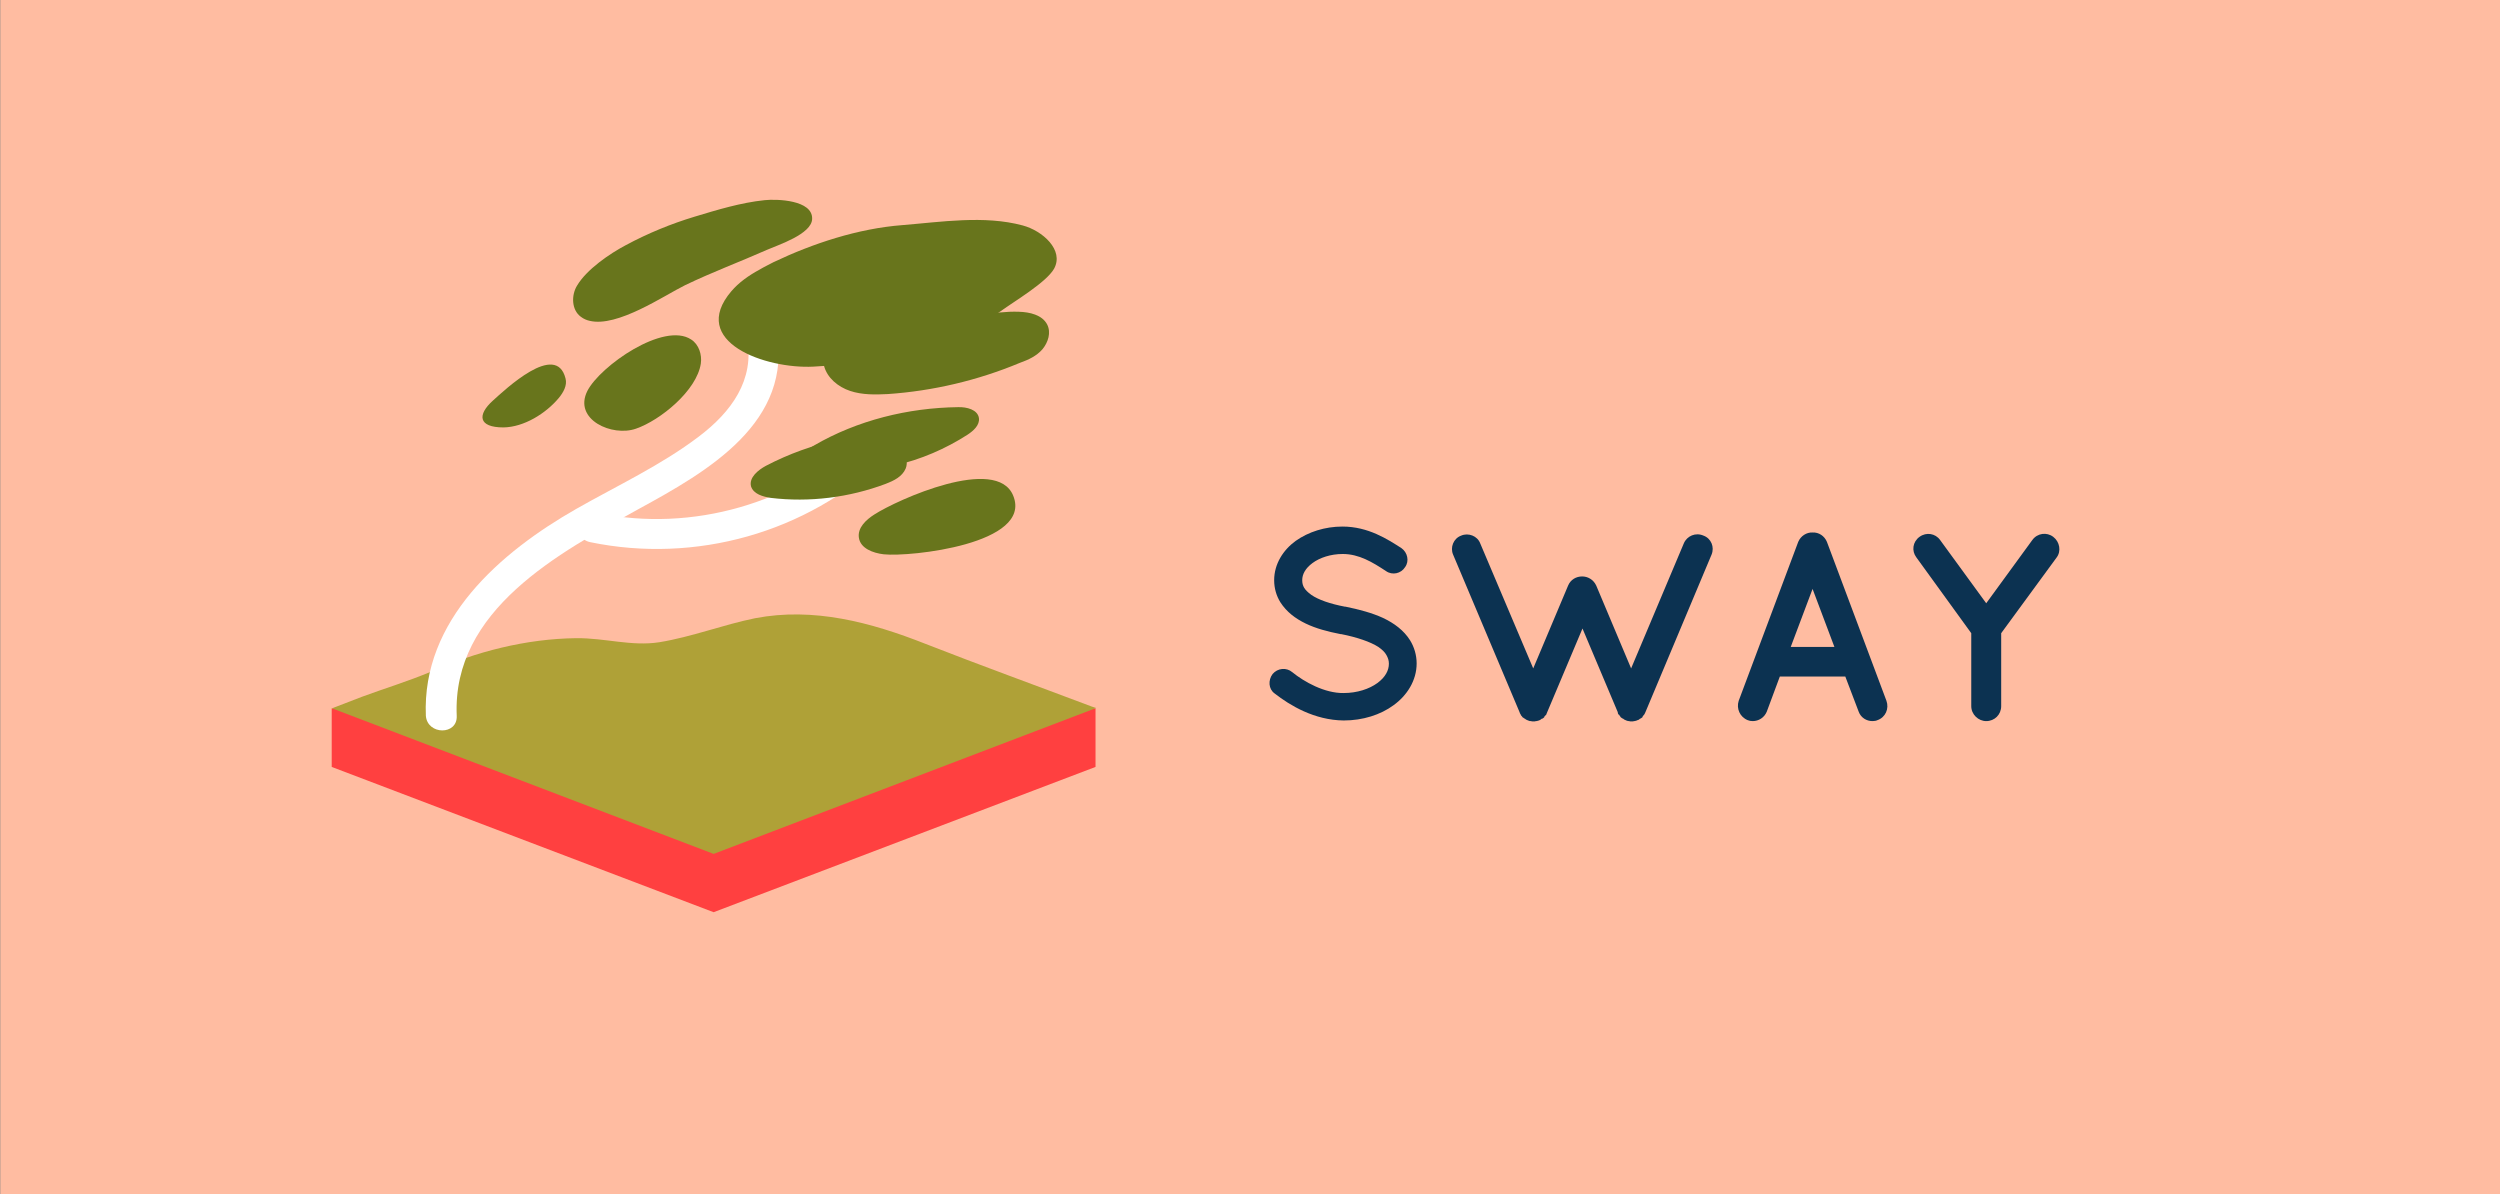
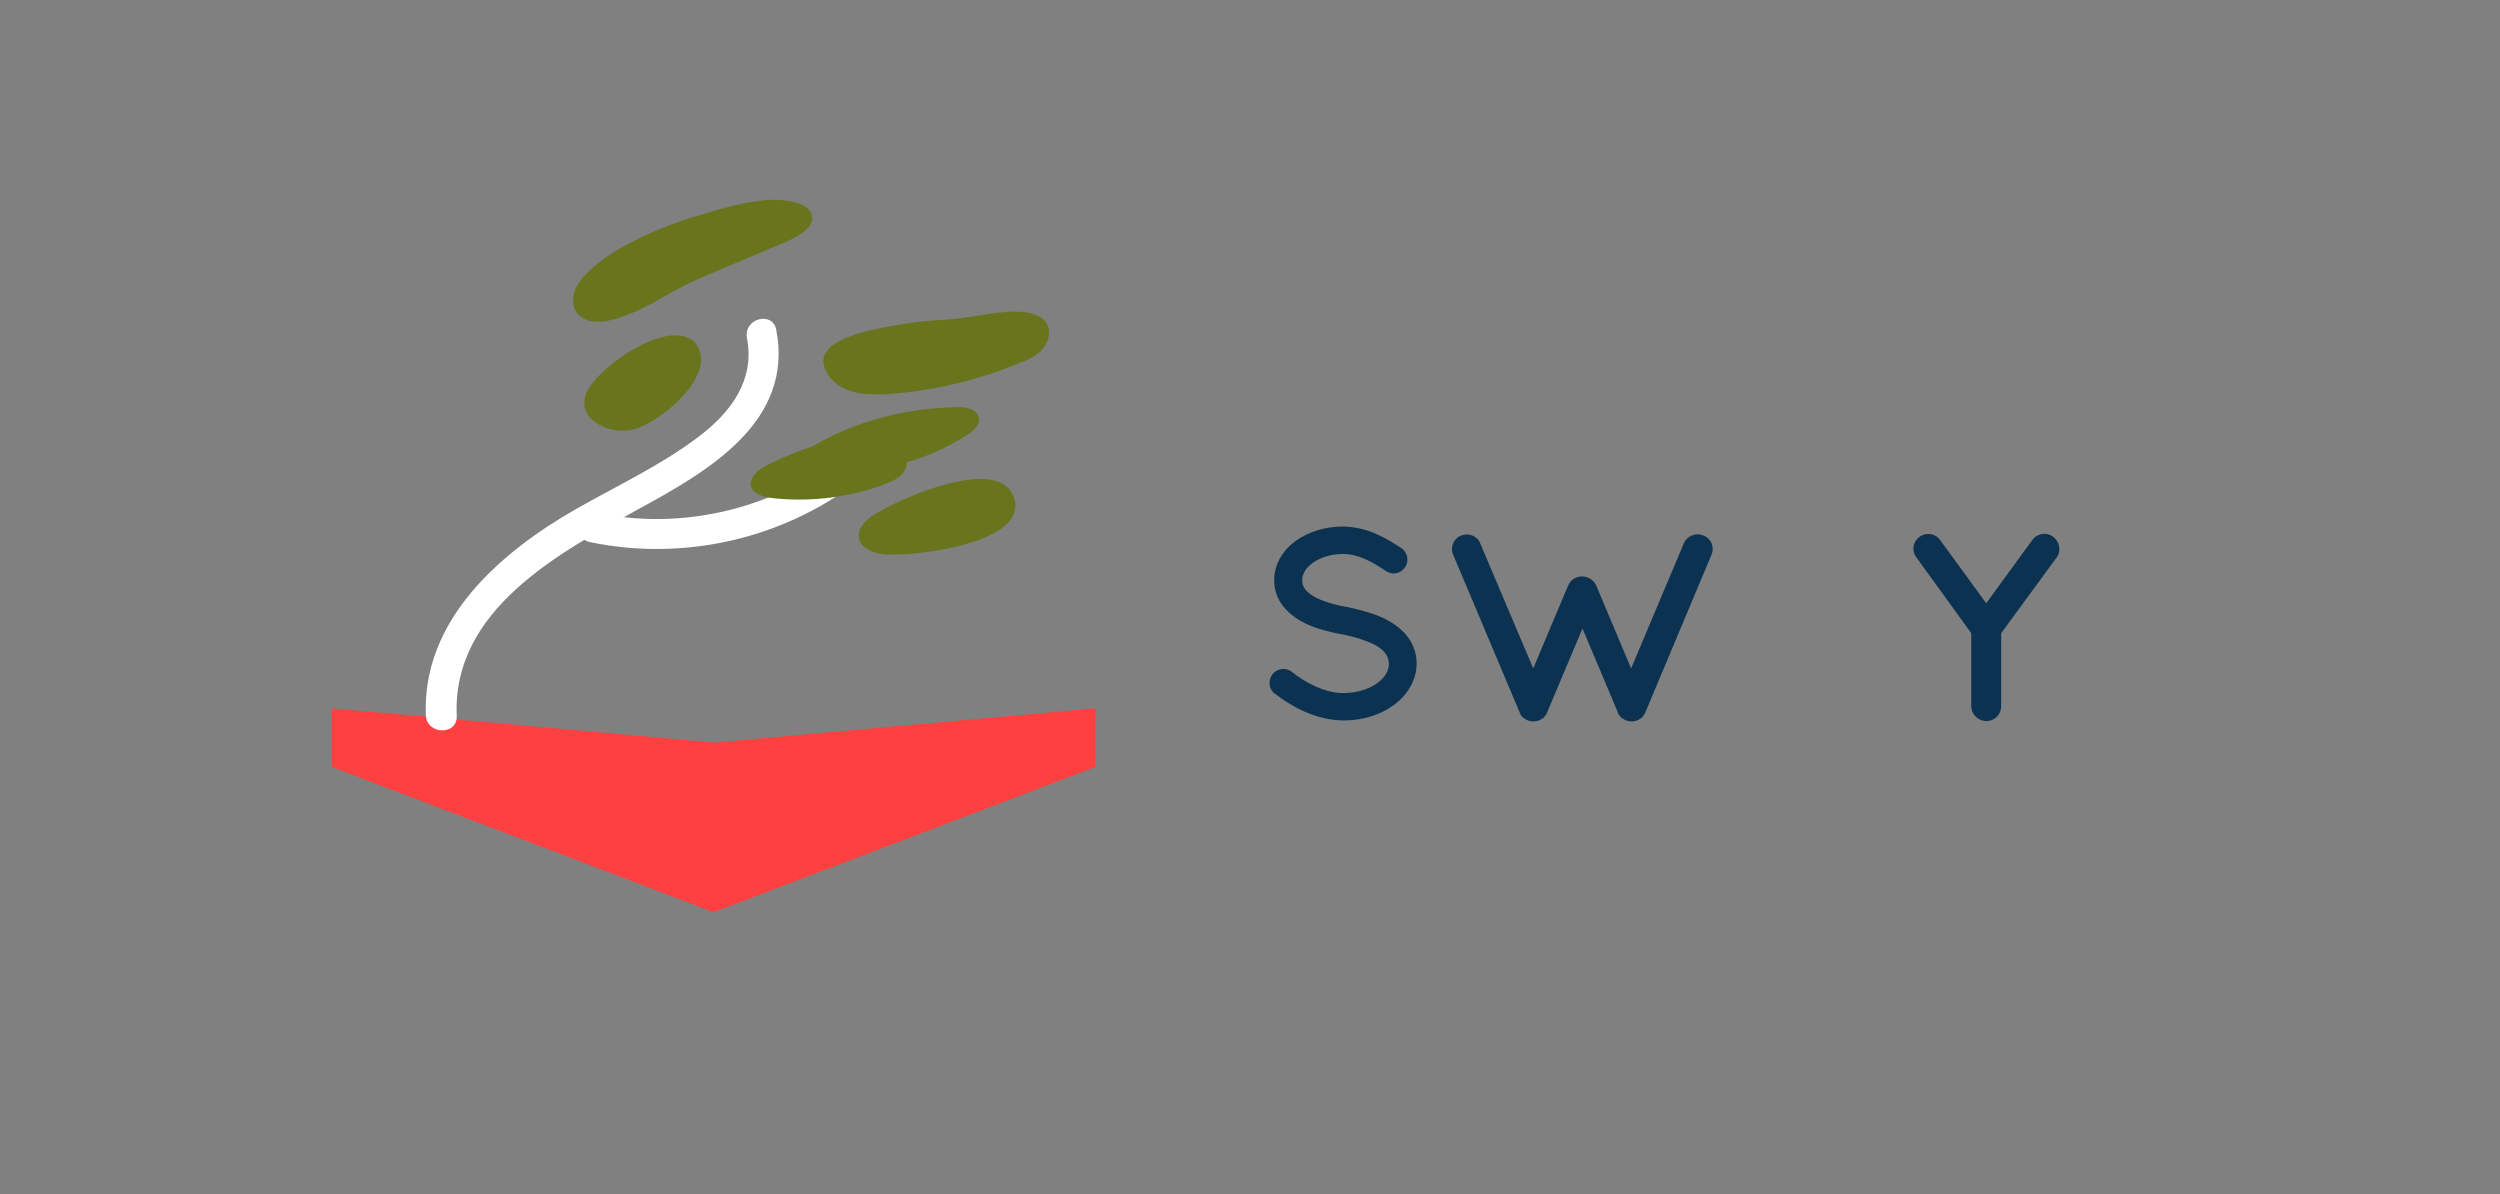
<svg xmlns="http://www.w3.org/2000/svg" version="1.1" id="Layer_1" x="0px" y="0px" viewBox="1797.1 0 801.9 383" enable-background="new 1797.1 0 801.9 383" xml:space="preserve">
  <rect x="1797.1" y="0" width="801.9" height="383" fill="#808080" stroke="none" />
-   <rect x="1797.2" fill="#FFBCA1" width="801.9" height="383" />
  <polygon fill="#FF4040" points="2026,292.6 1903.5,246 1903.5,227.2 2026,238.2 2148.5,227.2 2148.5,246 " />
-   <path fill="#AFA137" d="M2026,273.9l-122.4-46.7c0,0,8.1-3.1,9.6-3.7c7.3-2.7,14.9-5,22-8c14.6-6.5,30.6-10.6,46.7-10.8  c9.2-0.1,17.8,2.7,26.7,1.3c10.4-1.7,20.4-5.6,30.7-7.7c18.8-3.6,37.1,1.3,54.6,8.2c17.9,7,35.3,13.3,53.3,20.1  c0.5,0.2,1,0.3,1.5,0.5L2026,273.9z" />
  <g>
    <g>
      <path fill="#FFFFFF" d="M1943.6,229.6c-1.5-34,32.9-52.3,58.3-66.3c22.2-12.1,49.9-27.9,44.2-57.5c-1.2-6.2-10.6-3.6-9.4,2.6    c2.6,13.5-5.1,23.8-15.4,31.6c-12.1,9.2-26.1,15.7-39.3,23.2c-24.4,13.9-49.6,35.7-48.3,66.4    C1934.2,235.8,1943.9,235.9,1943.6,229.6L1943.6,229.6z" />
    </g>
  </g>
  <g>
    <g>
      <path fill="#FFFFFF" d="M1986.4,173.9c33.8,7,69.4-3,94.4-26.8c4.5-4.3-2.4-11.3-6.9-6.9c-22.3,21.3-54.7,30.6-84.9,24.4    C1982.8,163.1,1980.2,172.6,1986.4,173.9L1986.4,173.9z" />
    </g>
  </g>
  <g>
    <path fill="#68751C" d="M1986.2,102.9c8.9,2.2,23.9-8.1,30.6-11.4c8.7-4.2,17.6-7.5,26.4-11.4c3.4-1.5,14.3-5,14.4-9.9   c0.2-6.1-11.4-6.4-15.2-6c-7.7,0.8-15.2,3.1-22.5,5.3c-7.6,2.3-14.9,5.3-22,9.1c-5.3,2.8-12.6,7.8-15.7,13c-1.9,3.1-1.8,7.8,1.2,10   C1984.3,102.3,1985.3,102.7,1986.2,102.9z" />
-     <path fill="#68751C" d="M2040.7,86.5c1.5-0.9,3-1.6,4.5-2.4c12.6-6,27.1-10.8,41.4-11.9c12.4-1,26.2-3.2,38.5,0.1   c6.4,1.7,13.4,7.9,10.1,13.9c-2.5,4.4-12.7,10.4-17.1,13.6c-16.3,11.6-39.2,16.7-60.1,17.8c-15.2,0.8-40.2-7.9-26.3-24.2   C2034.1,90.6,2037.2,88.4,2040.7,86.5z" />
    <path fill="#68751C" d="M2123.9,100c3.5,0.1,7.5,1,9.1,4.1c1.3,2.6,0.3,5.7-1.5,7.9c-1.9,2.2-4.5,3.4-7.3,4.4   c-13.4,5.6-27.8,9-42.3,10c-4,0.2-8.2,0.3-12.1-1s-7.4-4.2-8.4-8.1c-2.4-9,17.3-11.9,22.6-12.9c5.3-1,10.6-1.6,15.9-1.8   C2107.9,102.2,2115.9,99.7,2123.9,100z" />
    <path fill="#68751C" d="M2122.1,159c-5.3-13.1-37.2,1.3-44.5,6c-2.7,1.7-5.5,4.3-5,7.5c0.5,3.4,4.5,4.9,8,5.3   C2089,178.7,2128.4,174.5,2122.1,159z" />
    <path fill="#68751C" d="M2021.9,116.6c-1.3,8.7-13,18.2-20.8,20.9c-7.6,2.7-20.2-2.9-15.6-12.1c4.1-8,24.5-22.3,33.3-16.5   C2021.3,110.5,2022.3,113.8,2021.9,116.6z" />
    <path fill="#68751C" d="M2044.3,159.7c12.4,1.5,25.2-0.1,36.9-4.5c2.6-1,5.3-2.3,6.4-4.9c0.8-1.9,0.2-4.3-1.3-5.7s-3.9-1.8-5.7-1   c-3.5-3.8-9.5-3.5-14.6-2.5c-8,1.6-15.9,4.5-23.2,8.3c-2.6,1.4-5.5,3.8-4.8,6.6C2038.8,158.5,2041.8,159.3,2044.3,159.7z" />
    <path fill="#68751C" d="M2058.9,149.6c16.5,3.7,34.5-1.1,48.6-10.2c1.8-1.2,3.9-3,3.6-5.3c-0.4-2.7-3.9-3.6-6.7-3.5   c-16,0.2-32.3,4.2-46.2,12.3c-1.6,0.9-3.4,2.4-2.9,4.1C2055.5,148.6,2057.4,149.3,2058.9,149.6z" />
    <g>
-       <path fill="#68751C" d="M1976.3,127.7c1.5-1.8,2.8-4.1,2.2-6.3c-3-12-19.4,3.6-23.3,7.1c-5,4.5-4.8,8.6,3.4,8.6    C1965.2,137,1972.2,132.6,1976.3,127.7z" />
-     </g>
+       </g>
  </g>
  <g enable-background="new    ">
    <path fill="#0C3251" d="M2205.3,216.2c1.6-1.9,4.4-2.2,6.3-0.6c3.8,3.1,10.4,6.8,16.5,6.7c4.3,0,8.2-1.3,10.8-3.2   c2.6-1.9,3.7-4.1,3.7-6.2c0-1.1-0.3-1.9-0.8-2.8c-0.5-0.9-1.3-1.7-2.6-2.6c-2.5-1.6-6.8-3.1-11.9-4.1h-0.2   c-4.1-0.8-7.9-1.8-11.2-3.4c-3.3-1.6-6.1-3.7-8.1-6.8c-1.3-2.1-2-4.5-2-7.1c0-5.2,2.9-9.7,6.9-12.6c4.1-2.9,9.4-4.6,15-4.6   c8.3,0,14.5,4.1,18.9,6.9c2,1.4,2.6,4.2,1.2,6.1c-1.3,2.1-4.1,2.7-6.1,1.3c-4.4-2.9-8.7-5.5-13.9-5.5c-3.9,0-7.4,1.2-9.7,2.9   s-3.3,3.6-3.3,5.5c0,1,0.2,1.7,0.6,2.4c0.4,0.7,1.2,1.5,2.3,2.3c2.3,1.6,6.1,2.9,10.8,3.8h0.2c4.4,0.9,8.5,2,12,3.6   c3.6,1.7,6.7,4,8.7,7.2c1.3,2.1,2.1,4.7,2.1,7.4c0,5.5-3.1,10.3-7.4,13.4c-4.2,3.1-9.9,4.9-16,4.9c-9.4-0.1-17.2-4.8-22.2-8.7   C2204,221,2203.8,218.2,2205.3,216.2z" />
  </g>
  <g enable-background="new    ">
    <path fill="#0C3251" d="M2346.1,177.9l-21.2,50.5c-0.1,0.3-0.3,0.6-0.4,0.8l-0.1,0.1c-0.1,0.2-0.3,0.3-0.4,0.5   c0,0.2-0.1,0.2-0.1,0.3c-0.2,0.1-0.4,0.3-0.6,0.4h-0.1c-0.3,0.2-0.4,0.4-0.8,0.5h-0.1c0,0-0.1,0-0.1,0.1c-0.2,0-0.4,0.1-0.7,0.2   c-0.1,0-0.2,0-0.2,0c-0.3,0.1-0.5,0.1-0.9,0.1c-0.3,0-0.5,0-0.8-0.1c-0.2,0-0.3,0-0.3,0c-0.3-0.1-0.4-0.2-0.6-0.2   c-0.1-0.1-0.1-0.1-0.2-0.1c-0.3-0.1-0.6-0.3-0.8-0.5c-0.1,0-0.1,0-0.1,0c-0.3-0.2-0.4-0.3-0.6-0.4c-0.1-0.1-0.1-0.1-0.2-0.3   s-0.3-0.3-0.3-0.5c-0.2,0-0.2-0.1-0.2-0.1c-0.2-0.2-0.3-0.5-0.3-0.8l-11.3-26.8l-11.3,26.8c-0.1,0.3-0.3,0.6-0.3,0.8   c-0.1,0-0.1,0.1-0.1,0.1c-0.2,0.2-0.3,0.3-0.5,0.5c0,0.2-0.1,0.2-0.1,0.3c-0.2,0.1-0.3,0.3-0.5,0.4c-0.2,0-0.2,0-0.2,0   c-0.3,0.2-0.5,0.4-0.7,0.5c-0.1,0-0.1,0-0.1,0s-0.1,0-0.1,0.1c-0.3,0-0.5,0.1-0.7,0.2c-0.1,0-0.2,0-0.3,0c-0.3,0.1-0.5,0.1-0.8,0.1   s-0.6,0-0.9-0.1c-0.1,0-0.2,0-0.3,0c-0.3-0.1-0.4-0.2-0.6-0.2c-0.1-0.1-0.1-0.1-0.2-0.1c-0.3-0.1-0.6-0.3-0.8-0.5   c-0.1,0-0.1,0-0.1,0c-0.3-0.2-0.3-0.3-0.6-0.4c-0.1-0.1-0.1-0.1-0.2-0.3c-0.2-0.2-0.3-0.3-0.4-0.5v-0.1c-0.2-0.2-0.3-0.5-0.4-0.8   l-21.3-50.5c-1-2.3,0.1-5.2,2.6-6.1c2.3-1,5.2,0.1,6.1,2.5l17,40.1l11.2-26.6c0.8-1.9,2.6-2.9,4.5-2.9c1.8,0,3.6,1,4.5,2.9   l11.2,26.6l16.9-40.1c1-2.4,3.8-3.6,6.3-2.5C2346,172.7,2347.1,175.5,2346.1,177.9z" />
  </g>
  <g enable-background="new    ">
-     <path fill="#0C3251" d="M2389,217h-21l-4.2,11.3c-0.8,1.9-2.6,3-4.5,3c-0.6,0-1.1-0.1-1.6-0.3c-2.5-1-3.7-3.7-2.9-6.2l19.1-51   c0.8-1.9,2.7-3.1,4.6-3c2-0.1,3.8,1.1,4.6,3l19.1,51c0.9,2.5-0.3,5.3-2.9,6.2c-0.4,0.2-1,0.3-1.6,0.3c-1.9,0-3.7-1.1-4.4-3   L2389,217z M2385.5,207.5l-7-18.6l-7,18.6H2385.5z" />
-   </g>
+     </g>
  <g enable-background="new    ">
    <path fill="#0C3251" d="M2456.8,178.8l-17.8,24.3v23.4c0,2.7-2.1,4.8-4.8,4.8c-2.5,0-4.8-2.1-4.8-4.8v-23.4l-17.6-24.3   c-1.6-2.1-1.2-5,1-6.6s5.1-1.1,6.6,1l14.8,20.3l14.8-20.3c1.6-2.2,4.6-2.6,6.7-1S2458.3,176.8,2456.8,178.8z" />
  </g>
</svg>